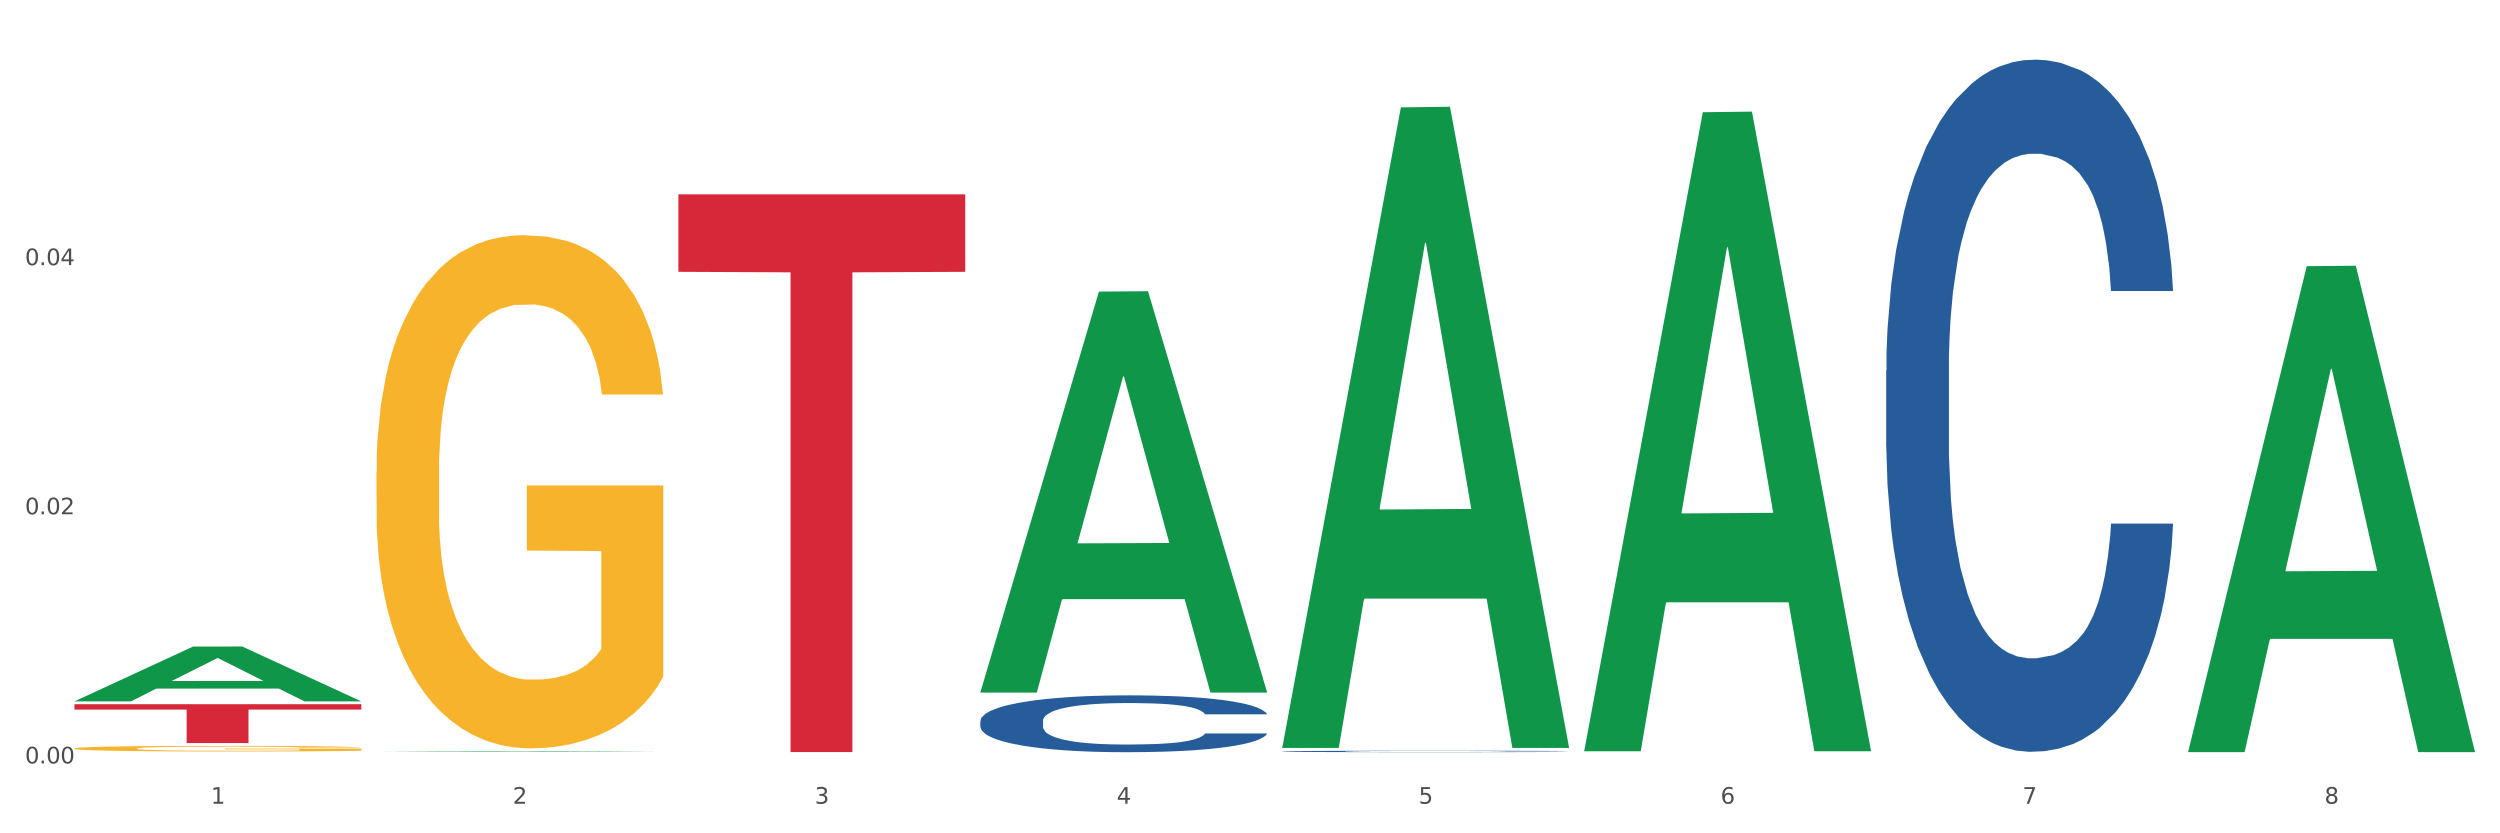
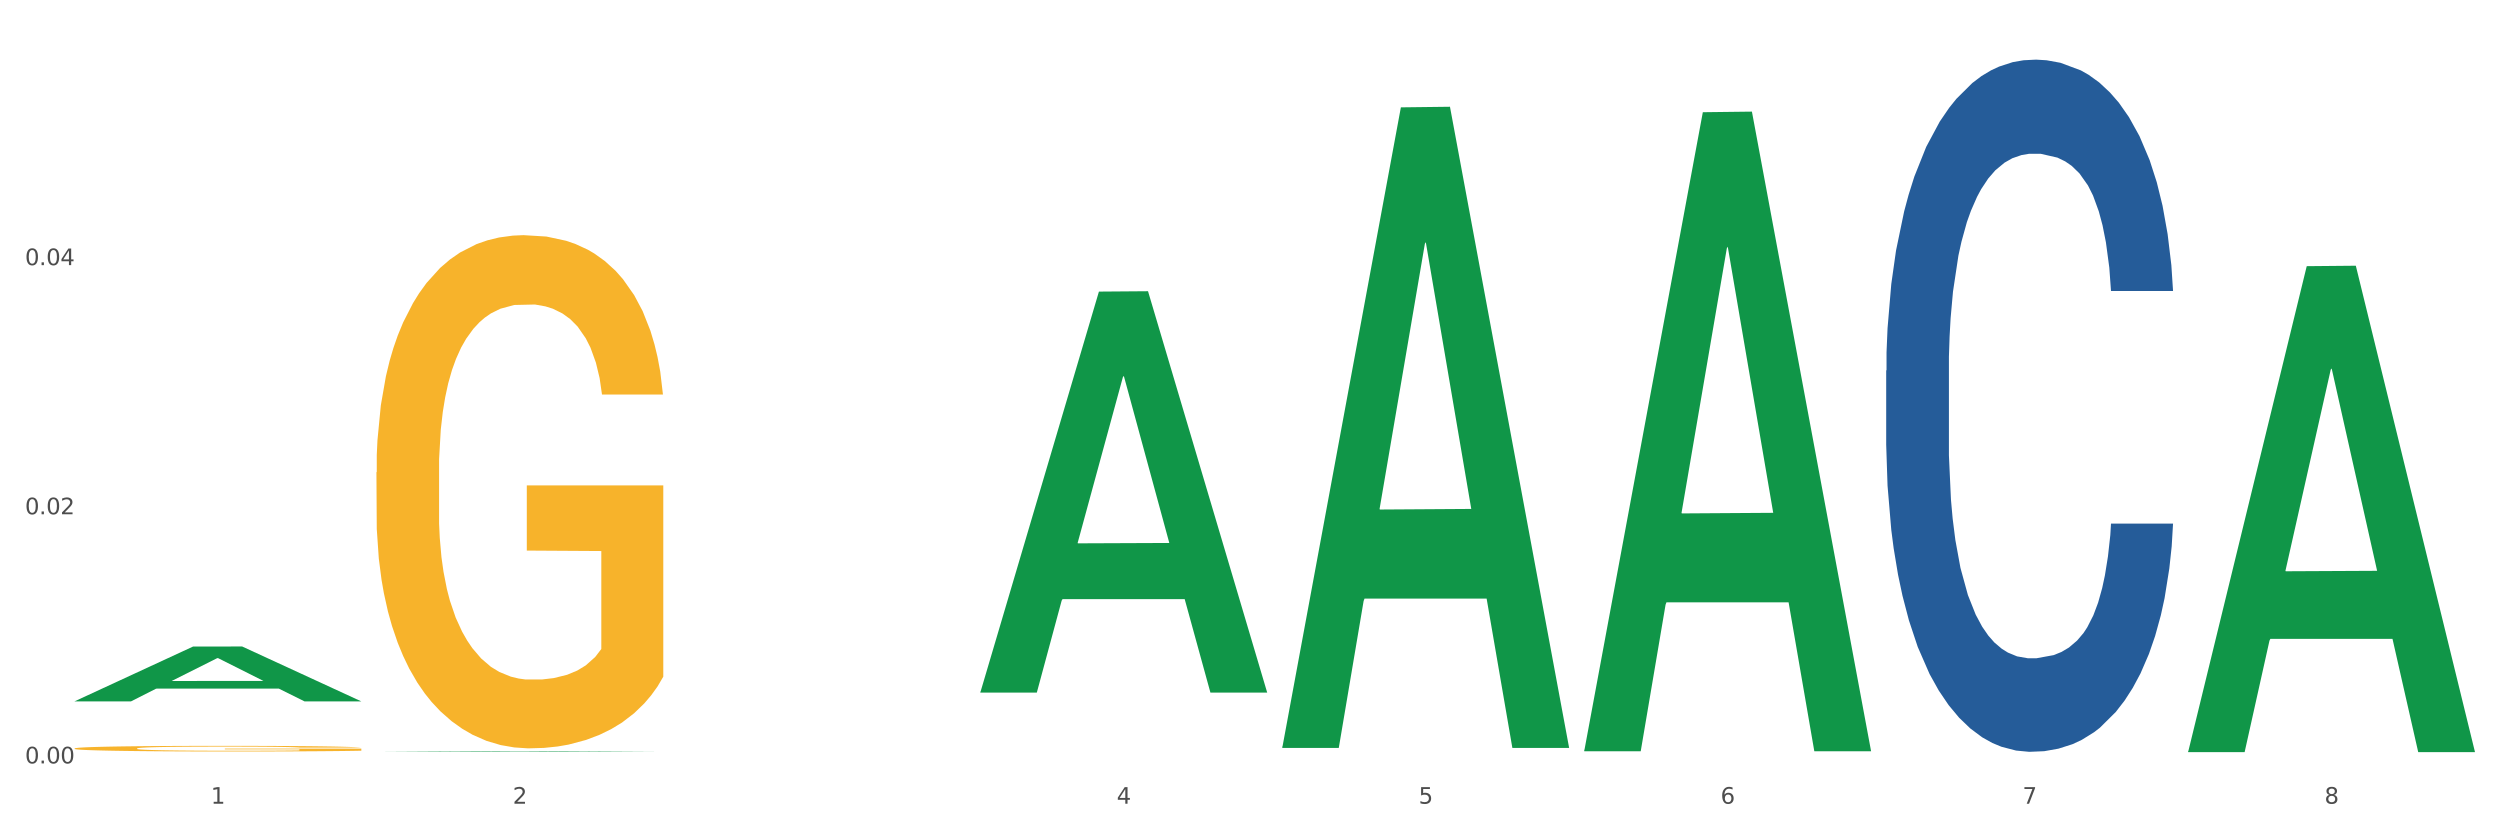
<svg xmlns="http://www.w3.org/2000/svg" xmlns:xlink="http://www.w3.org/1999/xlink" width="1080pt" height="360pt" viewBox="0 0 1080 360" version="1.1">
  <rect x="0" y="0" width="1080" height="360" fill="#333333" stroke="none" />
  <defs>
    <style type="text/css">*{stroke-linejoin: round; stroke-linecap: butt}</style>
  </defs>
  <g id="figure_1">
    <g id="patch_1">
      <path d="M 0 360  L 1080 360  L 1080 0  L 0 0  z " style="fill: #ffffff; stroke: #ffffff; stroke-linejoin: miter" />
    </g>
    <g id="axes_1">
      <g id="matplotlib.axis_1">
        <g id="xtick_1">
          <g id="text_1">
            <g style="fill: #4d4d4d" transform="translate(91.082 347.204) scale(0.096 -0.096)">
              <defs>
                <path id="DejaVuSans-31" d="M 794 531  L 1825 531  L 1825 4091  L 703 3866  L 703 4441  L 1819 4666  L 2450 4666  L 2450 531  L 3481 531  L 3481 0  L 794 0  L 794 531  z " transform="scale(0.016)" />
              </defs>
              <use xlink:href="#DejaVuSans-31" />
            </g>
          </g>
        </g>
        <g id="xtick_2">
          <g id="text_2">
            <g style="fill: #4d4d4d" transform="translate(221.525 347.204) scale(0.096 -0.096)">
              <defs>
                <path id="DejaVuSans-32" d="M 1228 531  L 3431 531  L 3431 0  L 469 0  L 469 531  Q 828 903 1448 1529  Q 2069 2156 2228 2338  Q 2531 2678 2651 2914  Q 2772 3150 2772 3378  Q 2772 3750 2511 3984  Q 2250 4219 1831 4219  Q 1534 4219 1204 4116  Q 875 4013 500 3803  L 500 4441  Q 881 4594 1212 4672  Q 1544 4750 1819 4750  Q 2544 4750 2975 4387  Q 3406 4025 3406 3419  Q 3406 3131 3298 2873  Q 3191 2616 2906 2266  Q 2828 2175 2409 1742  Q 1991 1309 1228 531  z " transform="scale(0.016)" />
              </defs>
              <use xlink:href="#DejaVuSans-32" />
            </g>
          </g>
        </g>
        <g id="xtick_3">
          <g id="text_3">
            <g style="fill: #4d4d4d" transform="translate(351.968 347.204) scale(0.096 -0.096)">
              <defs>
-                 <path id="DejaVuSans-33" d="M 2597 2516  Q 3050 2419 3304 2112  Q 3559 1806 3559 1356  Q 3559 666 3084 287  Q 2609 -91 1734 -91  Q 1441 -91 1130 -33  Q 819 25 488 141  L 488 750  Q 750 597 1062 519  Q 1375 441 1716 441  Q 2309 441 2620 675  Q 2931 909 2931 1356  Q 2931 1769 2642 2001  Q 2353 2234 1838 2234  L 1294 2234  L 1294 2753  L 1863 2753  Q 2328 2753 2575 2939  Q 2822 3125 2822 3475  Q 2822 3834 2567 4026  Q 2313 4219 1838 4219  Q 1578 4219 1281 4162  Q 984 4106 628 3988  L 628 4550  Q 988 4650 1302 4700  Q 1616 4750 1894 4750  Q 2613 4750 3031 4423  Q 3450 4097 3450 3541  Q 3450 3153 3228 2886  Q 3006 2619 2597 2516  z " transform="scale(0.016)" />
-               </defs>
+                 </defs>
              <use xlink:href="#DejaVuSans-33" />
            </g>
          </g>
        </g>
        <g id="xtick_4">
          <g id="text_4">
            <g style="fill: #4d4d4d" transform="translate(482.412 347.204) scale(0.096 -0.096)">
              <defs>
                <path id="DejaVuSans-34" d="M 2419 4116  L 825 1625  L 2419 1625  L 2419 4116  z M 2253 4666  L 3047 4666  L 3047 1625  L 3713 1625  L 3713 1100  L 3047 1100  L 3047 0  L 2419 0  L 2419 1100  L 313 1100  L 313 1709  L 2253 4666  z " transform="scale(0.016)" />
              </defs>
              <use xlink:href="#DejaVuSans-34" />
            </g>
          </g>
        </g>
        <g id="xtick_5">
          <g id="text_5">
            <g style="fill: #4d4d4d" transform="translate(612.855 347.204) scale(0.096 -0.096)">
              <defs>
                <path id="DejaVuSans-35" d="M 691 4666  L 3169 4666  L 3169 4134  L 1269 4134  L 1269 2991  Q 1406 3038 1543 3061  Q 1681 3084 1819 3084  Q 2600 3084 3056 2656  Q 3513 2228 3513 1497  Q 3513 744 3044 326  Q 2575 -91 1722 -91  Q 1428 -91 1123 -41  Q 819 9 494 109  L 494 744  Q 775 591 1075 516  Q 1375 441 1709 441  Q 2250 441 2565 725  Q 2881 1009 2881 1497  Q 2881 1984 2565 2268  Q 2250 2553 1709 2553  Q 1456 2553 1204 2497  Q 953 2441 691 2322  L 691 4666  z " transform="scale(0.016)" />
              </defs>
              <use xlink:href="#DejaVuSans-35" />
            </g>
          </g>
        </g>
        <g id="xtick_6">
          <g id="text_6">
            <g style="fill: #4d4d4d" transform="translate(743.299 347.204) scale(0.096 -0.096)">
              <defs>
                <path id="DejaVuSans-36" d="M 2113 2584  Q 1688 2584 1439 2293  Q 1191 2003 1191 1497  Q 1191 994 1439 701  Q 1688 409 2113 409  Q 2538 409 2786 701  Q 3034 994 3034 1497  Q 3034 2003 2786 2293  Q 2538 2584 2113 2584  z M 3366 4563  L 3366 3988  Q 3128 4100 2886 4159  Q 2644 4219 2406 4219  Q 1781 4219 1451 3797  Q 1122 3375 1075 2522  Q 1259 2794 1537 2939  Q 1816 3084 2150 3084  Q 2853 3084 3261 2657  Q 3669 2231 3669 1497  Q 3669 778 3244 343  Q 2819 -91 2113 -91  Q 1303 -91 875 529  Q 447 1150 447 2328  Q 447 3434 972 4092  Q 1497 4750 2381 4750  Q 2619 4750 2861 4703  Q 3103 4656 3366 4563  z " transform="scale(0.016)" />
              </defs>
              <use xlink:href="#DejaVuSans-36" />
            </g>
          </g>
        </g>
        <g id="xtick_7">
          <g id="text_7">
            <g style="fill: #4d4d4d" transform="translate(873.742 347.204) scale(0.096 -0.096)">
              <defs>
                <path id="DejaVuSans-37" d="M 525 4666  L 3525 4666  L 3525 4397  L 1831 0  L 1172 0  L 2766 4134  L 525 4134  L 525 4666  z " transform="scale(0.016)" />
              </defs>
              <use xlink:href="#DejaVuSans-37" />
            </g>
          </g>
        </g>
        <g id="xtick_8">
          <g id="text_8">
            <g style="fill: #4d4d4d" transform="translate(1004.185 347.204) scale(0.096 -0.096)">
              <defs>
                <path id="DejaVuSans-38" d="M 2034 2216  Q 1584 2216 1326 1975  Q 1069 1734 1069 1313  Q 1069 891 1326 650  Q 1584 409 2034 409  Q 2484 409 2743 651  Q 3003 894 3003 1313  Q 3003 1734 2745 1975  Q 2488 2216 2034 2216  z M 1403 2484  Q 997 2584 770 2862  Q 544 3141 544 3541  Q 544 4100 942 4425  Q 1341 4750 2034 4750  Q 2731 4750 3128 4425  Q 3525 4100 3525 3541  Q 3525 3141 3298 2862  Q 3072 2584 2669 2484  Q 3125 2378 3379 2068  Q 3634 1759 3634 1313  Q 3634 634 3220 271  Q 2806 -91 2034 -91  Q 1263 -91 848 271  Q 434 634 434 1313  Q 434 1759 690 2068  Q 947 2378 1403 2484  z M 1172 3481  Q 1172 3119 1398 2916  Q 1625 2713 2034 2713  Q 2441 2713 2670 2916  Q 2900 3119 2900 3481  Q 2900 3844 2670 4047  Q 2441 4250 2034 4250  Q 1625 4250 1398 4047  Q 1172 3844 1172 3481  z " transform="scale(0.016)" />
              </defs>
              <use xlink:href="#DejaVuSans-38" />
            </g>
          </g>
        </g>
        <g id="xtick_9" />
        <g id="xtick_10" />
        <g id="xtick_11" />
        <g id="xtick_12" />
        <g id="xtick_13" />
        <g id="xtick_14" />
        <g id="xtick_15" />
      </g>
      <g id="matplotlib.axis_2">
        <g id="ytick_1">
          <g id="text_9">
            <g style="fill: #4d4d4d" transform="translate(10.8 329.798) scale(0.096 -0.096)">
              <defs>
                <path id="DejaVuSans-30" d="M 2034 4250  Q 1547 4250 1301 3770  Q 1056 3291 1056 2328  Q 1056 1369 1301 889  Q 1547 409 2034 409  Q 2525 409 2770 889  Q 3016 1369 3016 2328  Q 3016 3291 2770 3770  Q 2525 4250 2034 4250  z M 2034 4750  Q 2819 4750 3233 4129  Q 3647 3509 3647 2328  Q 3647 1150 3233 529  Q 2819 -91 2034 -91  Q 1250 -91 836 529  Q 422 1150 422 2328  Q 422 3509 836 4129  Q 1250 4750 2034 4750  z " transform="scale(0.016)" />
                <path id="DejaVuSans-2e" d="M 684 794  L 1344 794  L 1344 0  L 684 0  L 684 794  z " transform="scale(0.016)" />
              </defs>
              <use xlink:href="#DejaVuSans-30" />
              <use xlink:href="#DejaVuSans-2e" transform="translate(63.623 0)" />
              <use xlink:href="#DejaVuSans-30" transform="translate(95.41 0)" />
              <use xlink:href="#DejaVuSans-30" transform="translate(159.033 0)" />
            </g>
          </g>
        </g>
        <g id="ytick_2">
          <g id="text_10">
            <g style="fill: #4d4d4d" transform="translate(10.8 222.173) scale(0.096 -0.096)">
              <use xlink:href="#DejaVuSans-30" />
              <use xlink:href="#DejaVuSans-2e" transform="translate(63.623 0)" />
              <use xlink:href="#DejaVuSans-30" transform="translate(95.41 0)" />
              <use xlink:href="#DejaVuSans-32" transform="translate(159.033 0)" />
            </g>
          </g>
        </g>
        <g id="ytick_3">
          <g id="text_11">
            <g style="fill: #4d4d4d" transform="translate(10.8 114.548) scale(0.096 -0.096)">
              <use xlink:href="#DejaVuSans-30" />
              <use xlink:href="#DejaVuSans-2e" transform="translate(63.623 0)" />
              <use xlink:href="#DejaVuSans-30" transform="translate(95.41 0)" />
              <use xlink:href="#DejaVuSans-34" transform="translate(159.033 0)" />
            </g>
          </g>
        </g>
        <g id="ytick_4" />
        <g id="ytick_5" />
        <g id="ytick_6" />
      </g>
      <g id="PolyCollection_1">
        <path d="M 32.175 302.961  L 32.303 302.938  L 83.404 279.305  L 104.611 279.283  L 156.096 303.005  L 131.567 303.005  L 120.453 297.481  L 67.691 297.481  L 67.307 297.57  L 56.576 303.005  L 32.175 303.005  L 32.175 302.961  L 74.334 294.184  L 113.81 294.162  L 94.263 284.339  L 94.008 284.295  L 93.752 284.362  L 74.206 294.162  L 74.334 294.184  L 32.175 302.961  z " clip-path="url(#p8ef1973c26)" style="fill: #109648" />
-         <path d="M 423.505 311.427  L 423.652 311.405  L 423.652 310.777  L 424.091 309.925  L 425.702 308.355  L 427.753 307.166  L 431.269 305.776  L 433.173 305.193  L 435.663 304.543  L 440.79 303.489  L 446.649 302.592  L 450.75 302.098  L 453.826 301.784  L 460.711 301.224  L 464.666 300.977  L 468.767 300.775  L 472.283 300.641  L 478.142 300.484  L 482.829 300.416  L 488.249 300.394  L 492.79 300.416  L 498.795 300.506  L 507.584 300.775  L 510.953 300.932  L 515.494 301.201  L 520.181 301.56  L 523.99 301.919  L 528.384 302.435  L 532.925 303.107  L 537.319 303.96  L 540.395 304.744  L 542.886 305.574  L 545.083 306.583  L 546.694 307.682  L 547.426 308.602  L 520.621 308.602  L 519.888 307.772  L 518.424 306.875  L 516.959 306.269  L 515.348 305.776  L 512.857 305.215  L 510.66 304.857  L 506.998 304.43  L 503.629 304.161  L 500.846 304.004  L 497.477 303.87  L 490.3 303.735  L 485.173 303.735  L 481.95 303.78  L 477.995 303.892  L 474.626 304.049  L 470.671 304.318  L 467.595 304.61  L 464.519 304.991  L 462.762 305.26  L 460.125 305.754  L 458.367 306.157  L 456.024 306.852  L 454.705 307.346  L 452.362 308.624  L 451.336 309.566  L 450.897 310.216  L 450.604 310.934  L 450.604 314.432  L 451.483 316.002  L 452.215 316.675  L 453.387 317.437  L 455.584 318.424  L 458.807 319.388  L 462.176 320.083  L 464.959 320.509  L 467.595 320.823  L 470.232 321.07  L 473.455 321.294  L 476.091 321.429  L 480.046 321.563  L 484.733 321.631  L 488.395 321.631  L 495.866 321.518  L 499.235 321.406  L 502.457 321.249  L 505.973 321.003  L 508.756 320.734  L 510.367 320.532  L 513.004 320.106  L 515.055 319.657  L 516.812 319.141  L 517.984 318.693  L 519.302 318.02  L 520.328 317.258  L 520.621 316.854  L 547.426 316.854  L 546.84 317.661  L 545.815 318.446  L 543.764 319.5  L 542.153 320.106  L 539.663 320.846  L 537.026 321.474  L 533.364 322.169  L 529.995 322.685  L 526.48 323.133  L 522.671 323.537  L 515.787 324.097  L 513.297 324.254  L 508.024 324.523  L 503.922 324.68  L 497.917 324.837  L 491.764 324.927  L 485.319 324.95  L 479.607 324.905  L 473.308 324.77  L 469.353 324.636  L 464.959 324.434  L 459.832 324.12  L 454.998 323.739  L 450.457 323.29  L 446.209 322.774  L 442.255 322.191  L 437.128 321.227  L 433.319 320.285  L 430.536 319.41  L 428.632 318.67  L 426.728 317.729  L 425.702 317.078  L 424.091 315.509  L 423.505 314.051  L 423.505 311.427  z " clip-path="url(#p8ef1973c26)" style="fill: #255c99" />
        <path d="M 32.175 323.335  L 32.321 323.333  L 32.321 323.253  L 32.614 323.184  L 34.077 323.017  L 36.272 322.879  L 37.881 322.805  L 39.49 322.745  L 41.392 322.685  L 43.733 322.623  L 47.976 322.531  L 50.61 322.485  L 53.828 322.436  L 59.681 322.364  L 63.923 322.324  L 68.313 322.291  L 75.482 322.251  L 80.163 322.233  L 85.138 322.22  L 91.136 322.211  L 95.672 322.208  L 105.621 322.215  L 114.106 322.235  L 118.203 322.251  L 123.47 322.277  L 126.25 322.295  L 130.785 322.331  L 135.467 322.378  L 138.686 322.418  L 143.514 322.493  L 147.172 322.569  L 150.537 322.663  L 152.292 322.727  L 153.609 322.787  L 154.779 322.856  L 155.95 322.966  L 129.615 322.966  L 128.591 322.888  L 126.981 322.814  L 124.64 322.743  L 122.592 322.698  L 119.081 322.643  L 115.862 322.607  L 112.497 322.58  L 108.4 322.558  L 105.182 322.547  L 100.646 322.538  L 91.722 322.54  L 85.723 322.558  L 81.626 322.58  L 78.993 322.6  L 76.652 322.623  L 74.019 322.654  L 70.946 322.701  L 68.752 322.743  L 66.557 322.796  L 64.801 322.85  L 63.192 322.912  L 61.875 322.979  L 60.851 323.048  L 59.973 323.133  L 59.242 323.273  L 59.242 323.578  L 59.534 323.647  L 60.266 323.738  L 61.144 323.807  L 62.607 323.89  L 63.923 323.945  L 66.411 324.026  L 69.19 324.092  L 71.385 324.135  L 73.58 324.17  L 77.384 324.219  L 81.626 324.259  L 85.284 324.284  L 90.259 324.306  L 93.624 324.315  L 96.55 324.32  L 103.719 324.32  L 108.839 324.313  L 114.545 324.297  L 118.934 324.277  L 122.592 324.253  L 126.689 324.213  L 129.322 324.175  L 129.322 323.709  L 97.135 323.707  L 97.135 323.398  L 156.096 323.398  L 156.096 324.306  L 153.609 324.353  L 150.829 324.395  L 147.903 324.433  L 143.514 324.48  L 138.247 324.524  L 133.565 324.556  L 128.591 324.582  L 122.738 324.607  L 115.131 324.629  L 110.449 324.638  L 104.596 324.645  L 97.72 324.647  L 91.722 324.642  L 85.869 324.631  L 79.724 324.611  L 73.726 324.582  L 69.19 324.553  L 64.655 324.518  L 59.827 324.471  L 56.023 324.426  L 53.097 324.386  L 49.878 324.335  L 46.367 324.268  L 43.733 324.208  L 41.392 324.146  L 38.905 324.066  L 37.149 323.997  L 35.394 323.91  L 34.37 323.845  L 33.199 323.745  L 32.321 323.605  L 32.175 323.335  z " clip-path="url(#p8ef1973c26)" style="fill: #f7b32b" />
        <path d="M 162.618 204.035  L 162.765 203.833  L 162.765 196.543  L 163.057 190.267  L 164.52 175.081  L 166.715 162.527  L 168.324 155.845  L 169.934 150.379  L 171.836 144.912  L 174.177 139.242  L 178.419 130.941  L 181.053 126.689  L 184.272 122.234  L 190.124 115.755  L 194.367 112.11  L 198.756 109.073  L 205.925 105.429  L 210.607 103.809  L 215.581 102.594  L 221.58 101.784  L 226.115 101.582  L 236.064 102.189  L 244.55 104.011  L 248.646 105.429  L 253.913 107.858  L 256.693 109.478  L 261.229 112.718  L 265.91 116.97  L 269.129 120.614  L 273.957 127.499  L 277.615 134.383  L 280.98 142.887  L 282.736 148.759  L 284.052 154.226  L 285.223 160.502  L 286.393 170.424  L 260.058 170.424  L 259.034 163.337  L 257.425 156.655  L 255.084 150.176  L 253.036 146.127  L 249.524 141.065  L 246.305 137.825  L 242.94 135.395  L 238.844 133.37  L 235.625 132.358  L 231.09 131.548  L 222.165 131.751  L 216.166 133.37  L 212.07 135.395  L 209.436 137.218  L 207.095 139.242  L 204.462 142.077  L 201.389 146.329  L 199.195 150.176  L 197 155.036  L 195.245 159.895  L 193.635 165.564  L 192.319 171.639  L 191.294 177.916  L 190.417 185.61  L 189.685 198.366  L 189.685 226.105  L 189.978 232.382  L 190.709 240.684  L 191.587 246.96  L 193.05 254.452  L 194.367 259.514  L 196.854 266.803  L 199.634 272.877  L 201.828 276.725  L 204.023 279.964  L 207.827 284.419  L 212.07 288.063  L 215.727 290.291  L 220.702 292.315  L 224.067 293.125  L 226.993 293.53  L 234.162 293.53  L 239.283 292.923  L 244.989 291.505  L 249.378 289.683  L 253.036 287.456  L 257.132 283.811  L 259.766 280.369  L 259.766 238.051  L 227.578 237.849  L 227.578 209.704  L 286.54 209.704  L 286.54 292.315  L 284.052 296.567  L 281.273 300.414  L 278.346 303.857  L 273.957 308.109  L 268.69 312.158  L 264.008 314.993  L 259.034 317.422  L 253.182 319.65  L 245.574 321.675  L 240.892 322.484  L 235.04 323.092  L 228.164 323.294  L 222.165 322.889  L 216.313 321.877  L 210.168 320.055  L 204.169 317.422  L 199.634 314.79  L 195.098 311.551  L 190.27 307.299  L 186.466 303.249  L 183.54 299.604  L 180.321 294.947  L 176.81 288.873  L 174.177 283.406  L 171.836 277.737  L 169.348 270.448  L 167.593 264.171  L 165.837 256.274  L 164.813 250.402  L 163.643 241.291  L 162.765 228.535  L 162.618 204.035  z " clip-path="url(#p8ef1973c26)" style="fill: #f7b32b" />
-         <path d="M 32.175 304.207  L 156.096 304.207  L 156.096 306.541  L 107.35 306.557  L 107.35 321.007  L 80.628 321.007  L 80.628 306.557  L 32.175 306.541  L 32.175 304.222  L 32.175 304.207  z " clip-path="url(#p8ef1973c26)" style="fill: #d62839" />
-         <path d="M 293.062 83.941  L 416.983 83.941  L 416.983 117.425  L 368.237 117.651  L 368.237 324.891  L 341.514 324.891  L 341.514 117.651  L 293.062 117.425  L 293.062 84.167  L 293.062 83.941  z " clip-path="url(#p8ef1973c26)" style="fill: #d62839" />
-         <path d="M 553.949 324.599  L 554.095 324.598  L 554.095 324.582  L 554.535 324.56  L 556.146 324.519  L 558.196 324.488  L 561.712 324.452  L 563.616 324.437  L 566.106 324.42  L 571.233 324.393  L 577.092 324.37  L 581.194 324.357  L 584.27 324.349  L 591.154 324.334  L 595.109 324.328  L 599.211 324.323  L 602.726 324.319  L 608.585 324.315  L 613.273 324.313  L 618.692 324.313  L 623.233 324.313  L 629.239 324.316  L 638.028 324.323  L 641.397 324.327  L 645.937 324.334  L 650.625 324.343  L 654.433 324.352  L 658.828 324.366  L 663.368 324.383  L 667.763 324.405  L 670.839 324.426  L 673.329 324.447  L 675.526 324.473  L 677.137 324.502  L 677.87 324.526  L 651.064 324.526  L 650.332 324.504  L 648.867 324.481  L 647.402 324.465  L 645.791 324.452  L 643.301 324.438  L 641.104 324.429  L 637.442 324.418  L 634.073 324.411  L 631.289 324.406  L 627.92 324.403  L 620.743 324.4  L 615.616 324.4  L 612.394 324.401  L 608.439 324.404  L 605.07 324.408  L 601.115 324.415  L 598.039 324.422  L 594.963 324.432  L 593.205 324.439  L 590.568 324.452  L 588.811 324.462  L 586.467 324.48  L 585.149 324.493  L 582.805 324.526  L 581.78 324.551  L 581.34 324.568  L 581.047 324.586  L 581.047 324.677  L 581.926 324.718  L 582.658 324.735  L 583.83 324.755  L 586.027 324.78  L 589.25 324.805  L 592.619 324.823  L 595.402 324.834  L 598.039 324.843  L 600.675 324.849  L 603.898 324.855  L 606.535 324.858  L 610.489 324.862  L 615.177 324.863  L 618.839 324.863  L 626.309 324.861  L 629.678 324.858  L 632.901 324.854  L 636.416 324.847  L 639.199 324.84  L 640.811 324.835  L 643.447 324.824  L 645.498 324.812  L 647.256 324.799  L 648.428 324.787  L 649.746 324.77  L 650.771 324.75  L 651.064 324.74  L 677.87 324.74  L 677.284 324.761  L 676.259 324.781  L 674.208 324.808  L 672.597 324.824  L 670.106 324.843  L 667.47 324.859  L 663.808 324.877  L 660.439 324.891  L 656.923 324.902  L 653.115 324.913  L 646.23 324.927  L 643.74 324.931  L 638.467 324.938  L 634.366 324.943  L 628.36 324.947  L 622.208 324.949  L 615.763 324.95  L 610.05 324.948  L 603.751 324.945  L 599.797 324.941  L 595.402 324.936  L 590.275 324.928  L 585.442 324.918  L 580.901 324.906  L 576.653 324.893  L 572.698 324.878  L 567.571 324.853  L 563.763 324.829  L 560.98 324.806  L 559.075 324.787  L 557.171 324.762  L 556.146 324.745  L 554.535 324.705  L 553.949 324.667  L 553.949 324.599  z " clip-path="url(#p8ef1973c26)" style="fill: #255c99" />
        <path d="M 814.835 160.118  L 814.982 159.845  L 814.982 152.199  L 815.421 141.821  L 817.033 122.705  L 819.083 108.232  L 822.599 91.3  L 824.503 84.2  L 826.993 76.28  L 832.12 63.445  L 837.979 52.522  L 842.08 46.514  L 845.157 42.691  L 852.041 35.864  L 855.996 32.86  L 860.097 30.402  L 863.613 28.763  L 869.472 26.852  L 874.159 26.033  L 879.579 25.759  L 884.12 26.033  L 890.126 27.125  L 898.914 30.402  L 902.283 32.314  L 906.824 35.591  L 911.512 39.96  L 915.32 44.329  L 919.714 50.61  L 924.255 58.803  L 928.65 69.18  L 931.726 78.738  L 934.216 88.842  L 936.413 101.131  L 938.024 114.513  L 938.757 125.709  L 911.951 125.709  L 911.219 115.605  L 909.754 104.681  L 908.289 97.308  L 906.678 91.3  L 904.188 84.473  L 901.99 80.104  L 898.328 74.915  L 894.959 71.638  L 892.176 69.726  L 888.807 68.088  L 881.63 66.449  L 876.503 66.449  L 873.28 66.996  L 869.326 68.361  L 865.957 70.273  L 862.002 73.55  L 858.926 77.1  L 855.849 81.742  L 854.092 85.019  L 851.455 91.027  L 849.697 95.943  L 847.354 104.408  L 846.035 110.416  L 843.692 125.982  L 842.666 137.452  L 842.227 145.371  L 841.934 154.11  L 841.934 196.712  L 842.813 215.828  L 843.545 224.02  L 844.717 233.305  L 846.914 245.321  L 850.137 257.064  L 853.506 265.529  L 856.289 270.718  L 858.926 274.541  L 861.562 277.545  L 864.785 280.276  L 867.421 281.915  L 871.376 283.553  L 876.064 284.372  L 879.726 284.372  L 887.196 283.007  L 890.565 281.641  L 893.788 279.73  L 897.303 276.726  L 900.086 273.449  L 901.697 270.991  L 904.334 265.802  L 906.385 260.341  L 908.142 254.06  L 909.314 248.598  L 910.633 240.405  L 911.658 231.12  L 911.951 226.205  L 938.757 226.205  L 938.171 236.036  L 937.145 245.594  L 935.095 258.429  L 933.483 265.802  L 930.993 274.814  L 928.357 282.461  L 924.695 290.926  L 921.326 297.207  L 917.81 302.669  L 914.002 307.585  L 907.117 314.412  L 904.627 316.323  L 899.354 319.601  L 895.252 321.512  L 889.247 323.424  L 883.095 324.516  L 876.65 324.789  L 870.937 324.243  L 864.638 322.604  L 860.683 320.966  L 856.289 318.508  L 851.162 314.685  L 846.328 310.042  L 841.788 304.581  L 837.54 298.3  L 833.585 291.2  L 828.458 279.457  L 824.649 267.987  L 821.866 257.337  L 819.962 248.325  L 818.058 236.855  L 817.033 228.936  L 815.421 209.82  L 814.835 192.069  L 814.835 160.118  z " clip-path="url(#p8ef1973c26)" style="fill: #255c99" />
        <path d="M 945.279 324.524  L 945.407 324.326  L 996.508 114.987  L 1017.715 114.79  L 1069.2 324.918  L 1044.671 324.918  L 1033.557 275.987  L 980.794 275.987  L 980.411 276.776  L 969.68 324.918  L 945.279 324.918  L 945.279 324.524  L 987.438 246.786  L 1026.913 246.589  L 1007.367 159.578  L 1007.112 159.183  L 1006.856 159.775  L 987.31 246.589  L 987.438 246.786  L 945.279 324.524  z " clip-path="url(#p8ef1973c26)" style="fill: #109648" />
        <path d="M 684.392 324.025  L 684.52 323.765  L 735.621 48.477  L 756.828 48.217  L 808.313 324.544  L 783.784 324.544  L 772.67 260.197  L 719.908 260.197  L 719.524 261.235  L 708.793 324.544  L 684.392 324.544  L 684.392 324.025  L 726.551 221.797  L 766.027 221.537  L 746.48 107.115  L 746.225 106.596  L 745.969 107.375  L 726.423 221.537  L 726.551 221.797  L 684.392 324.025  z " clip-path="url(#p8ef1973c26)" style="fill: #109648" />
        <path d="M 553.949 322.591  L 554.076 322.331  L 605.178 46.377  L 626.385 46.117  L 677.87 323.111  L 653.341 323.111  L 642.226 258.609  L 589.464 258.609  L 589.081 259.65  L 578.35 323.111  L 553.949 323.111  L 553.949 322.591  L 596.107 220.116  L 635.583 219.856  L 616.037 105.157  L 615.781 104.637  L 615.526 105.417  L 595.98 219.856  L 596.107 220.116  L 553.949 322.591  z " clip-path="url(#p8ef1973c26)" style="fill: #109648" />
        <path d="M 423.505 298.867  L 423.633 298.704  L 474.734 125.97  L 495.942 125.807  L 547.426 299.192  L 522.898 299.192  L 511.783 258.817  L 459.021 258.817  L 458.637 259.469  L 447.906 299.192  L 423.505 299.192  L 423.505 298.867  L 465.664 234.722  L 505.14 234.56  L 485.594 162.764  L 485.338 162.438  L 485.083 162.926  L 465.536 234.56  L 465.664 234.722  L 423.505 298.867  z " clip-path="url(#p8ef1973c26)" style="fill: #109648" />
        <path d="M 162.618 324.815  L 162.746 324.815  L 213.848 324.496  L 235.055 324.496  L 286.54 324.816  L 262.011 324.816  L 250.896 324.742  L 198.134 324.742  L 197.751 324.743  L 187.019 324.816  L 162.618 324.816  L 162.618 324.815  L 204.777 324.697  L 244.253 324.697  L 224.707 324.564  L 224.451 324.564  L 224.196 324.564  L 204.649 324.697  L 204.777 324.697  L 162.618 324.815  z " clip-path="url(#p8ef1973c26)" style="fill: #109648" />
      </g>
    </g>
  </g>
  <defs>
    <clipPath id="p8ef1973c26">
      <rect x="32.175" y="10.8" width="1037.025" height="329.109" />
    </clipPath>
  </defs>
</svg>